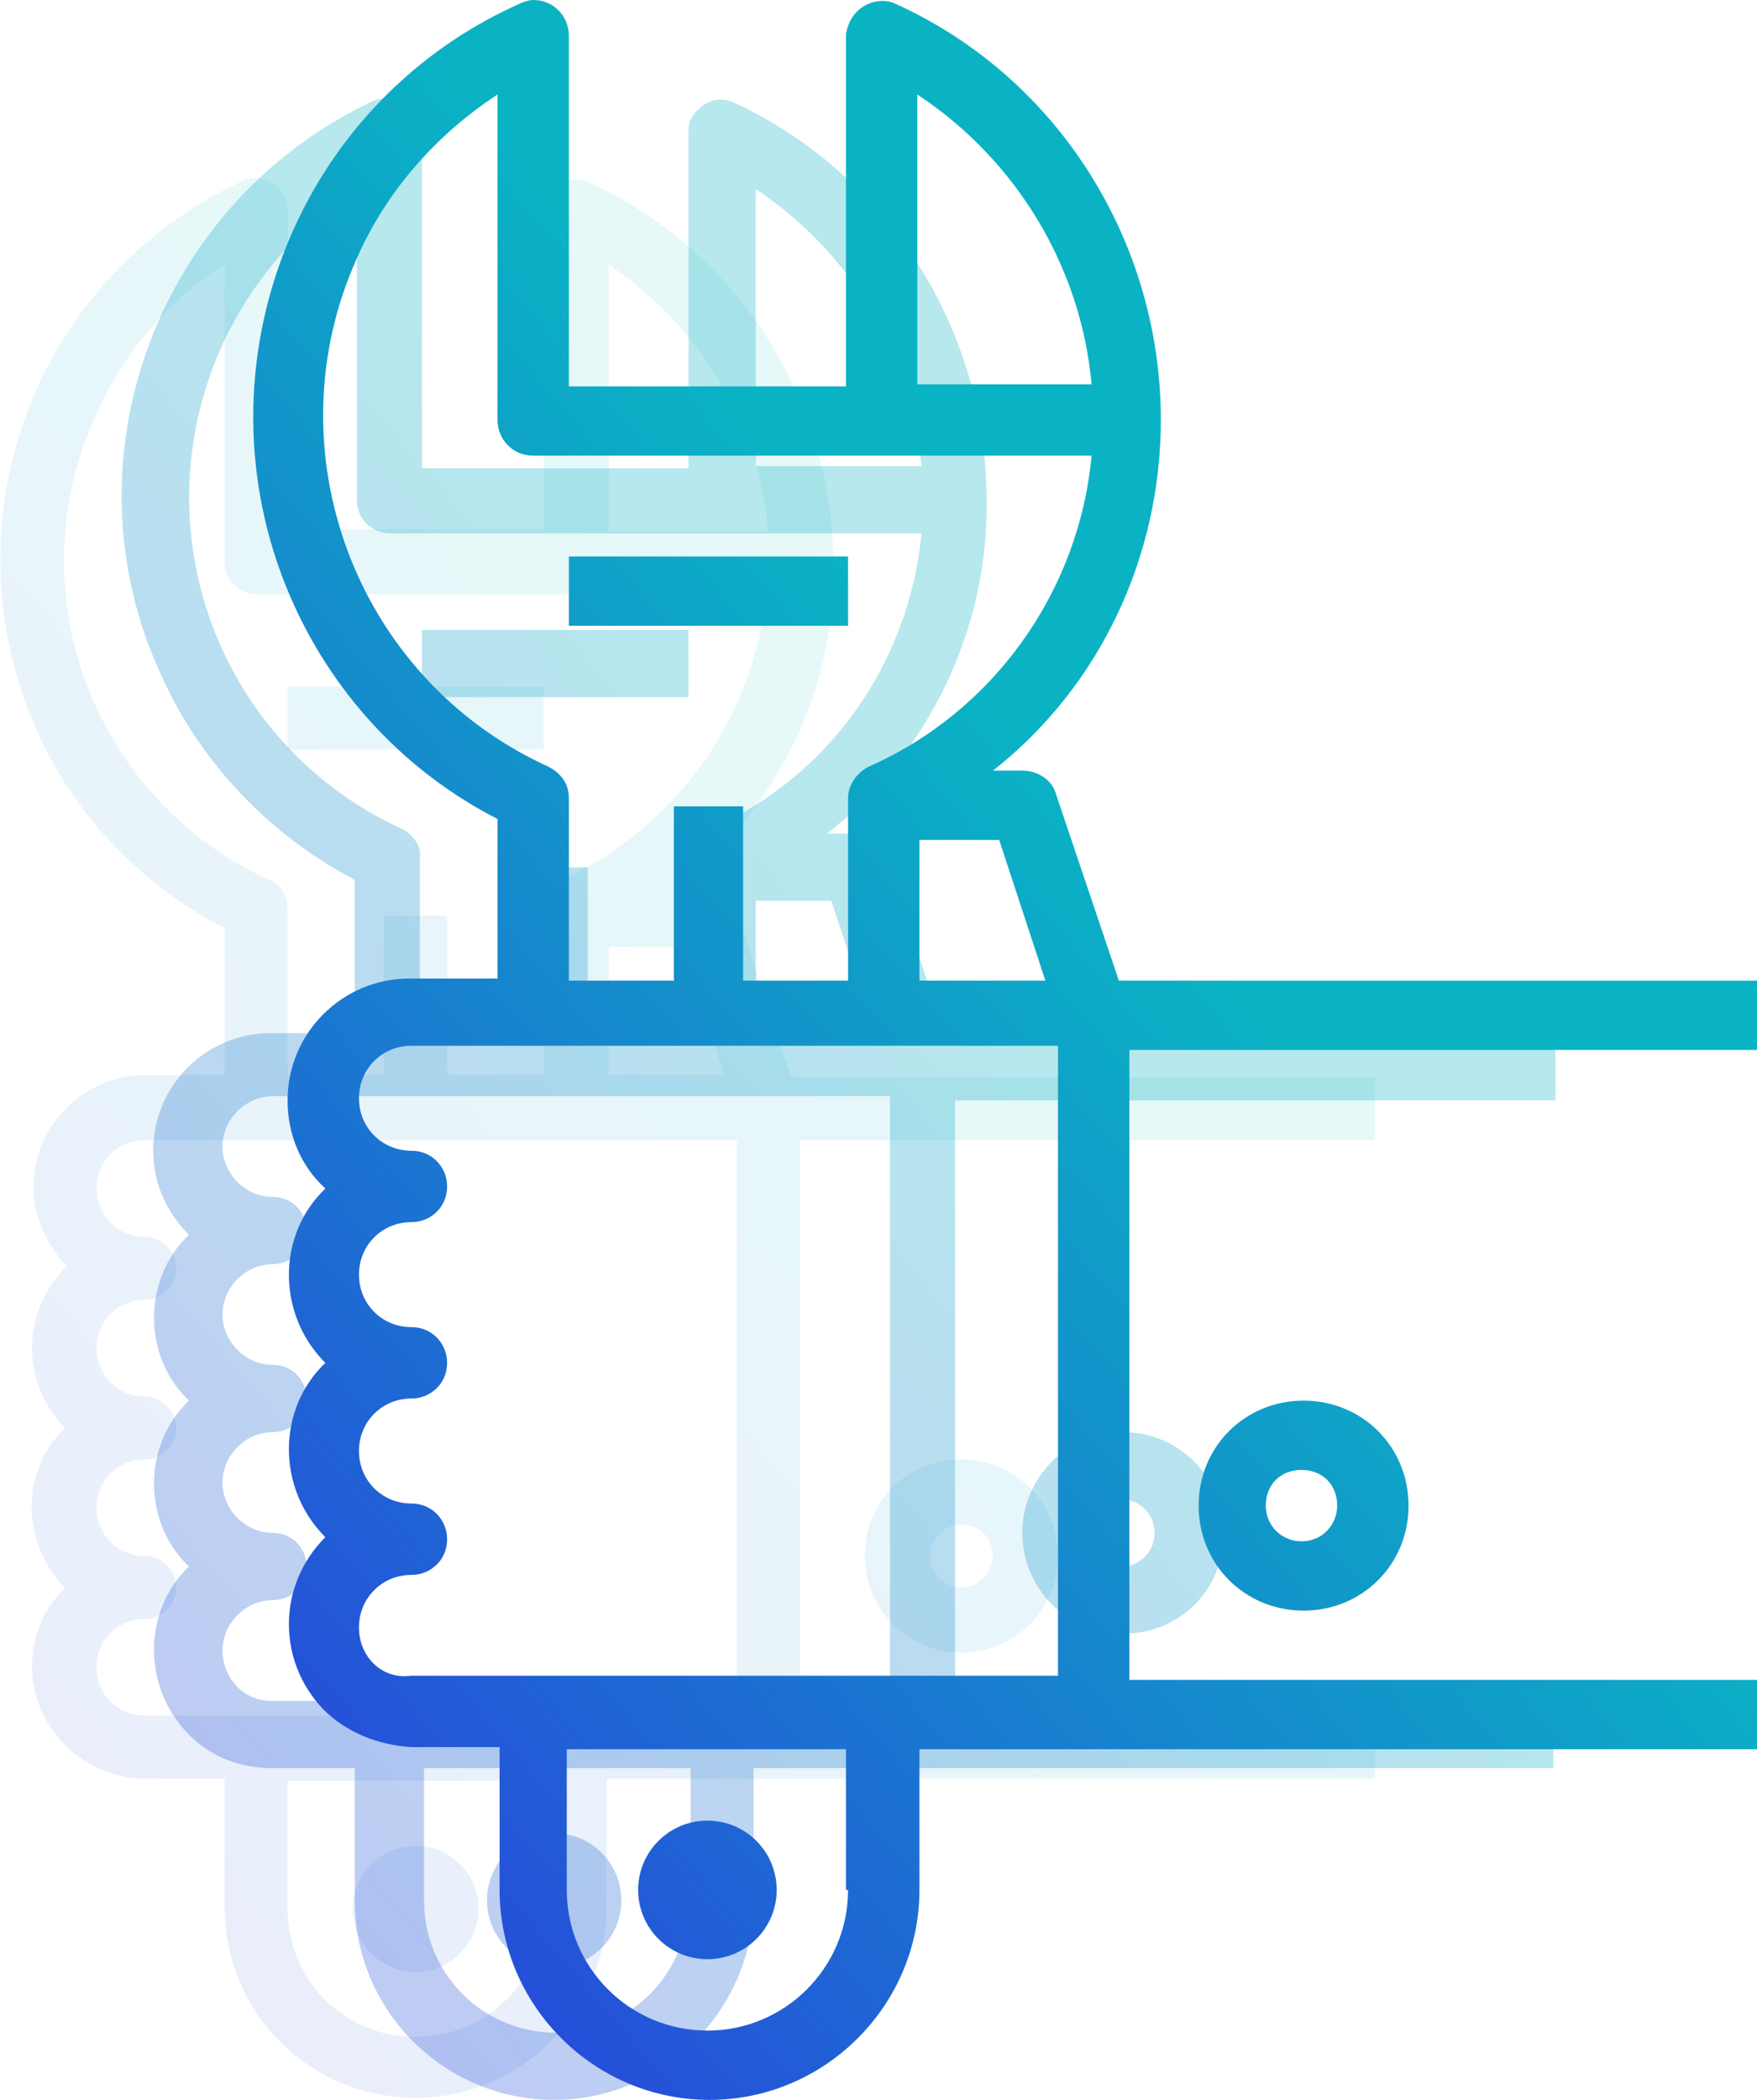
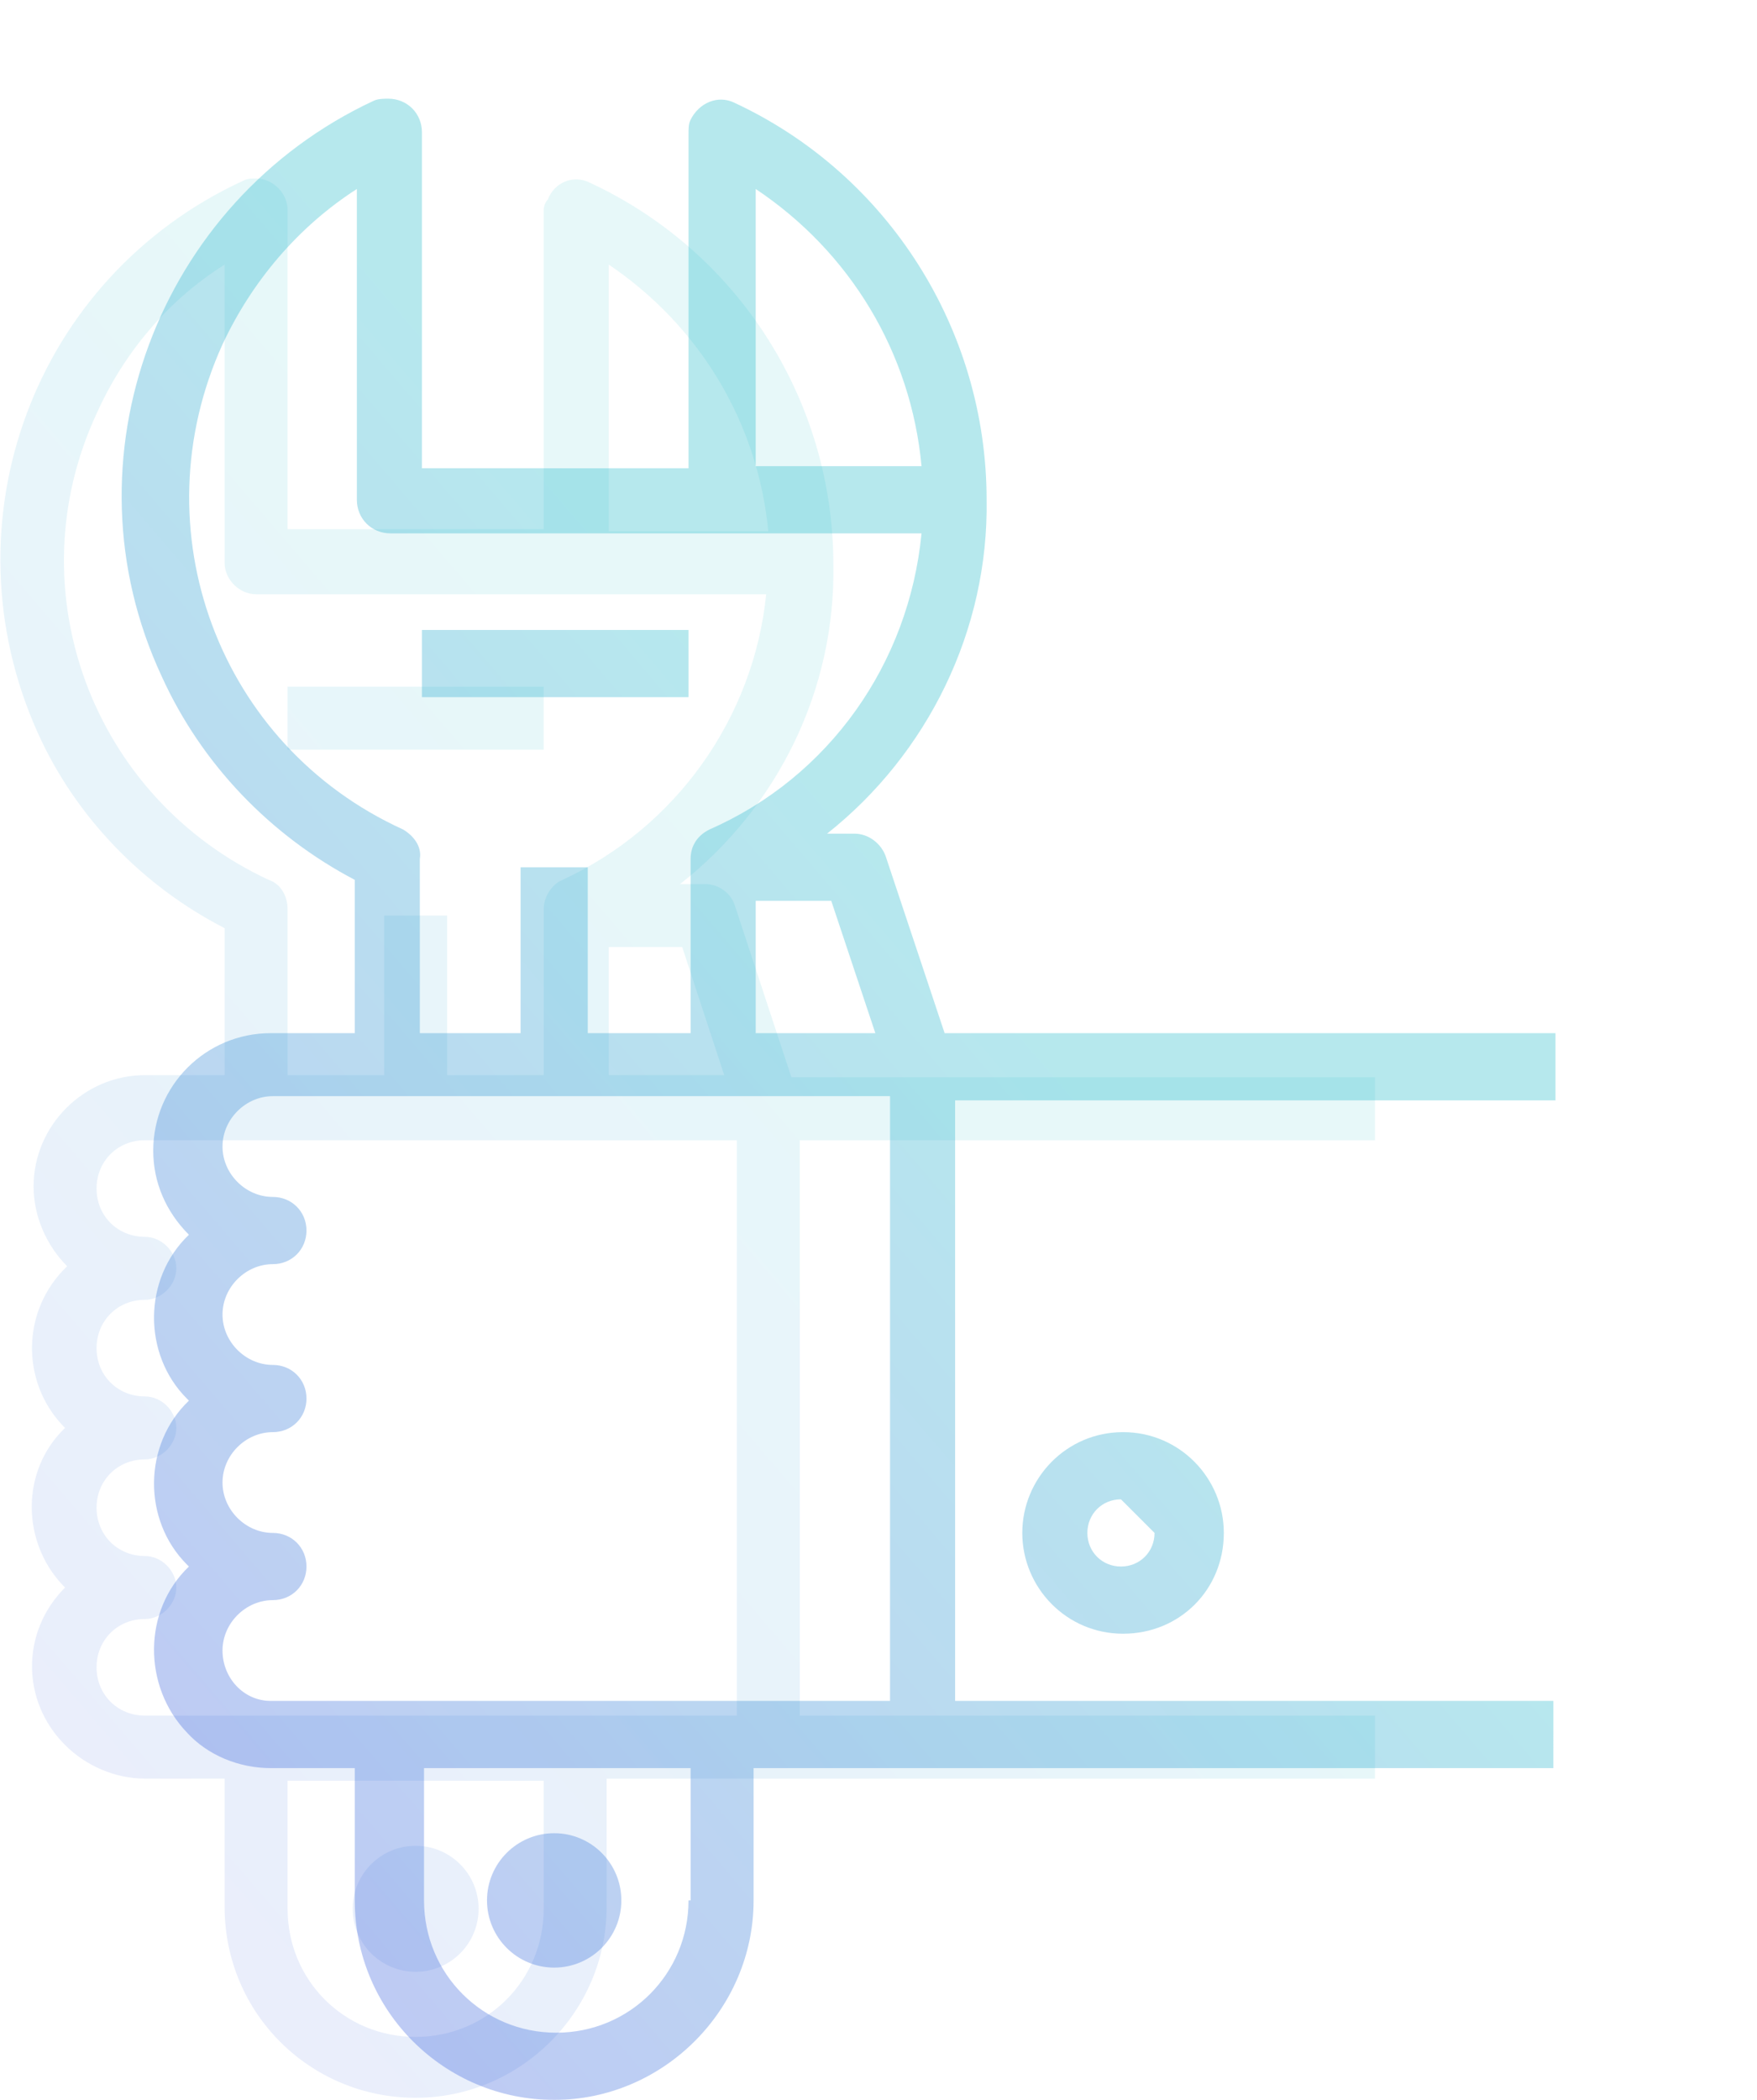
<svg xmlns="http://www.w3.org/2000/svg" version="1.1" id="Layer_1" x="0px" y="0px" viewBox="0 0 83.7 100" style="enable-background:new 0 0 83.7 100;" xml:space="preserve">
  <style type="text/css">
	.st0{opacity:0.3;}
	.st1{fill:url(#SVGID_1_);}
	.st2{fill:url(#SVGID_2_);}
	.st3{fill:url(#SVGID_3_);}
	.st4{fill:url(#SVGID_4_);}
	.st5{opacity:0.1;}
	.st6{fill:url(#SVGID_5_);}
	.st7{fill:url(#SVGID_6_);}
	.st8{fill:url(#SVGID_7_);}
	.st9{fill:url(#SVGID_8_);}
	.st10{fill:url(#SVGID_9_);}
	.st11{fill:url(#SVGID_10_);}
	.st12{fill:url(#SVGID_11_);}
	.st13{fill:url(#SVGID_12_);}
</style>
  <g class="st0">
    <linearGradient id="SVGID_1_" gradientUnits="userSpaceOnUse" x1="-5.785" y1="88.29" x2="45.808" y2="44.105">
      <stop offset="0" style="stop-color:#2C36DE" />
      <stop offset="1" style="stop-color:#0AB3C4" />
    </linearGradient>
    <path class="st1" d="M42.2,40.8c-0.2-0.6-0.8-1.1-1.5-1.1h-1.3c4.8-3.8,7.7-9.7,7.6-15.9c0-8.1-4.7-15.5-12-18.9   c-0.8-0.4-1.7,0-2.1,0.8c-0.1,0.2-0.1,0.4-0.1,0.7v15.9H20.1V6.3c0-0.9-0.7-1.6-1.6-1.6c-0.2,0-0.5,0-0.7,0.1   C7.5,9.6,2.9,21.9,7.7,32.2c1.9,4.2,5.2,7.6,9.2,9.7v7.3h-4c-3.1,0-5.6,2.5-5.6,5.6c0,1.5,0.6,2.9,1.7,4c-2.2,2.1-2.2,5.7-0.1,7.8   c0,0,0.1,0.1,0.1,0.1c-2.2,2.1-2.2,5.7-0.1,7.8c0,0,0.1,0.1,0.1,0.1c-2.2,2.1-2.2,5.7-0.1,7.9c1,1.1,2.5,1.7,4,1.7h4v6.3   c0,5.3,4.3,9.5,9.5,9.5s9.5-4.3,9.5-9.5v-6.3h38.1V81H45.5V52.4h28.6v-3.2H45L42.2,40.8z M41.7,49.2H36v-6.3h3.6L41.7,49.2z M36,9   c4.5,3,7.4,7.8,7.9,13.2H36V9z M19.2,39.5c-8.8-4-12.6-14.3-8.6-23.1c1.4-3,3.6-5.6,6.4-7.4v14.8c0,0.9,0.7,1.6,1.6,1.6h25.3   c-0.6,6.2-4.4,11.6-10.1,14.1c-0.6,0.3-0.9,0.8-0.9,1.4v8.3H28v-7.9h-3.2v7.9h-4.8v-8.3C20.1,40.3,19.7,39.8,19.2,39.5L19.2,39.5z    M10.6,78.6c0-1.3,1.1-2.4,2.4-2.4c0.9,0,1.6-0.7,1.6-1.6c0-0.9-0.7-1.6-1.6-1.6c-1.3,0-2.4-1.1-2.4-2.4s1.1-2.4,2.4-2.4   c0.9,0,1.6-0.7,1.6-1.6c0-0.9-0.7-1.6-1.6-1.6c-1.3,0-2.4-1.1-2.4-2.4s1.1-2.4,2.4-2.4c0.9,0,1.6-0.7,1.6-1.6s-0.7-1.6-1.6-1.6   c-1.3,0-2.4-1.1-2.4-2.4s1.1-2.4,2.4-2.4h29.4V81H12.9C11.6,81,10.6,79.9,10.6,78.6z M32.8,90.5c0,3.5-2.8,6.3-6.3,6.3   s-6.3-2.8-6.3-6.3v-6.3h12.7V90.5z" />
    <linearGradient id="SVGID_2_" gradientUnits="userSpaceOnUse" x1="8.929" y1="105.471" x2="60.523" y2="61.286">
      <stop offset="0" style="stop-color:#2C36DE" />
      <stop offset="1" style="stop-color:#0AB3C4" />
    </linearGradient>
    <circle class="st2" cx="26.4" cy="90.5" r="3.2" />
    <linearGradient id="SVGID_3_" gradientUnits="userSpaceOnUse" x1="-20.17" y1="71.493" x2="31.423" y2="27.308">
      <stop offset="0" style="stop-color:#2C36DE" />
      <stop offset="1" style="stop-color:#0AB3C4" />
    </linearGradient>
    <rect x="20.1" y="30" class="st3" width="12.7" height="3.2" />
    <linearGradient id="SVGID_4_" gradientUnits="userSpaceOnUse" x1="11.72" y1="108.731" x2="63.314" y2="64.546">
      <stop offset="0" style="stop-color:#2C36DE" />
      <stop offset="1" style="stop-color:#0AB3C4" />
    </linearGradient>
-     <path class="st4" d="M48.7,73c0,2.6,2.1,4.8,4.8,4.8s4.8-2.1,4.8-4.8c0-2.6-2.1-4.8-4.8-4.8S48.7,70.4,48.7,73z M55,73   c0,0.9-0.7,1.6-1.6,1.6s-1.6-0.7-1.6-1.6c0-0.9,0.7-1.6,1.6-1.6S55,72.1,55,73z" />
+     <path class="st4" d="M48.7,73c0,2.6,2.1,4.8,4.8,4.8s4.8-2.1,4.8-4.8c0-2.6-2.1-4.8-4.8-4.8S48.7,70.4,48.7,73z M55,73   c0,0.9-0.7,1.6-1.6,1.6s-1.6-0.7-1.6-1.6c0-0.9,0.7-1.6,1.6-1.6z" />
  </g>
  <g class="st5">
    <linearGradient id="SVGID_5_" gradientUnits="userSpaceOnUse" x1="-11.127" y1="88.751" x2="38.435" y2="46.305">
      <stop offset="0" style="stop-color:#2C36DE" />
      <stop offset="1" style="stop-color:#0AB3C4" />
    </linearGradient>
    <path class="st6" d="M35,43.1c-0.2-0.6-0.8-1-1.4-1h-1.2c4.7-3.7,7.4-9.3,7.3-15.2c0-7.8-4.5-14.9-11.6-18.2c-0.8-0.4-1.7,0-2,0.8   C26,9.6,25.9,9.8,25.9,10v15.2H13.7V10c0-0.8-0.7-1.5-1.5-1.5c-0.2,0-0.4,0-0.6,0.1C1.6,13.2-2.7,24.9,1.8,34.9   c1.8,4,5,7.3,8.9,9.3v7H6.9c-2.9,0-5.3,2.4-5.3,5.3c0,1.4,0.6,2.8,1.6,3.8C1,62.4,1,65.8,3,67.9c0,0,0.1,0.1,0.1,0.1   C1,70,1,73.4,3,75.5c0,0,0.1,0.1,0.1,0.1C1,77.7,1,81,3.1,83.1c1,1,2.4,1.6,3.8,1.6h3.8v6.1c0,5.1,4.1,9.1,9.1,9.1s9.1-4.1,9.1-9.1   v-6.1h36.6v-3H38.1V54.3h27.4v-3H37.7L35,43.1z M34.5,51.2H29v-6.1h3.5L34.5,51.2z M29,12.6c4.3,2.9,7.1,7.5,7.6,12.7H29V12.6z    M12.8,41.9C4.4,38,0.7,28.1,4.6,19.7c1.3-2.9,3.4-5.4,6.1-7.1v14.2c0,0.8,0.7,1.5,1.5,1.5h24.3c-0.6,5.9-4.3,11.1-9.7,13.6   c-0.5,0.2-0.9,0.8-0.9,1.4v7.9h-4.6v-7.6h-3v7.6h-4.6v-7.9C13.7,42.7,13.4,42.1,12.8,41.9L12.8,41.9z M4.6,79.4   c0-1.3,1-2.3,2.3-2.3c0.8,0,1.5-0.7,1.5-1.5s-0.7-1.5-1.5-1.5c-1.3,0-2.3-1-2.3-2.3c0-1.3,1-2.3,2.3-2.3c0.8,0,1.5-0.7,1.5-1.5   c0-0.8-0.7-1.5-1.5-1.5c-1.3,0-2.3-1-2.3-2.3c0-1.3,1-2.3,2.3-2.3c0.8,0,1.5-0.7,1.5-1.5c0-0.8-0.7-1.5-1.5-1.5   c-1.3,0-2.3-1-2.3-2.3s1-2.3,2.3-2.3h28.2v27.4H6.9C5.6,81.7,4.6,80.7,4.6,79.4z M25.9,90.9c0,3.4-2.7,6.1-6.1,6.1   s-6.1-2.7-6.1-6.1v-6.1h12.2V90.9z" />
    <linearGradient id="SVGID_6_" gradientUnits="userSpaceOnUse" x1="3.009" y1="105.256" x2="52.571" y2="62.81">
      <stop offset="0" style="stop-color:#2C36DE" />
      <stop offset="1" style="stop-color:#0AB3C4" />
    </linearGradient>
    <circle class="st7" cx="19.8" cy="90.9" r="3" />
    <linearGradient id="SVGID_7_" gradientUnits="userSpaceOnUse" x1="-24.945" y1="72.615" x2="24.617" y2="30.17">
      <stop offset="0" style="stop-color:#2C36DE" />
      <stop offset="1" style="stop-color:#0AB3C4" />
    </linearGradient>
    <rect x="13.7" y="32.7" class="st8" width="12.2" height="3" />
    <linearGradient id="SVGID_8_" gradientUnits="userSpaceOnUse" x1="5.69" y1="108.387" x2="55.252" y2="65.941">
      <stop offset="0" style="stop-color:#2C36DE" />
      <stop offset="1" style="stop-color:#0AB3C4" />
    </linearGradient>
-     <path class="st9" d="M41.2,74.1c0,2.5,2,4.6,4.6,4.6c2.5,0,4.6-2,4.6-4.6c0-2.5-2-4.6-4.6-4.6C43.2,69.5,41.2,71.5,41.2,74.1z    M47.3,74.1c0,0.8-0.7,1.5-1.5,1.5s-1.5-0.7-1.5-1.5c0-0.8,0.7-1.5,1.5-1.5S47.3,73.2,47.3,74.1z" />
  </g>
  <g>
    <linearGradient id="SVGID_9_" gradientUnits="userSpaceOnUse" x1="-0.101" y1="87.706" x2="54.065" y2="41.317">
      <stop offset="0" style="stop-color:#2C36DE" />
      <stop offset="1" style="stop-color:#0AB3C4" />
    </linearGradient>
-     <path class="st10" d="M50.3,37.8c-0.2-0.7-0.9-1.1-1.6-1.1h-1.4c5.1-4,8-10.2,8-16.7c0-8.5-4.9-16.3-12.6-19.8   c-0.8-0.4-1.8,0-2.2,0.8c-0.1,0.2-0.2,0.5-0.2,0.7v16.7H27.1V1.7c0-0.9-0.7-1.7-1.7-1.7c-0.2,0-0.5,0.1-0.7,0.2   C13.8,5.1,9.1,18,14,28.8c2,4.4,5.4,8,9.7,10.2v7.6h-4.2c-3.2,0-5.8,2.6-5.8,5.8c0,1.6,0.6,3.1,1.8,4.2c-2.3,2.2-2.3,5.9-0.1,8.2   c0,0,0.1,0.1,0.1,0.1c-2.3,2.2-2.3,5.9-0.1,8.2c0,0,0.1,0.1,0.1,0.1c-2.3,2.3-2.3,5.9-0.1,8.2c1.1,1.1,2.6,1.7,4.2,1.8h4.2V90   c0,5.5,4.5,10,10,10s10-4.5,10-10v-6.7h40V80h-30V50h30v-3.3H53.3L50.3,37.8z M49.8,46.7h-6V40h3.8L49.8,46.7z M43.7,4.5   c4.7,3.1,7.8,8.2,8.3,13.8h-8.3V4.5z M26.1,36.5c-9.2-4.2-13.2-15.1-9.1-24.2c1.4-3.2,3.8-5.9,6.7-7.8V20c0,0.9,0.7,1.7,1.7,1.7H52   c-0.6,6.5-4.7,12.2-10.6,14.8c-0.6,0.3-1,0.9-1,1.5v8.7h-5v-8.3h-3.3v8.3h-5V38C27.1,37.3,26.7,36.8,26.1,36.5L26.1,36.5z    M17.1,77.5c0-1.4,1.1-2.5,2.5-2.5c0.9,0,1.7-0.7,1.7-1.7c0-0.9-0.7-1.7-1.7-1.7c-1.4,0-2.5-1.1-2.5-2.5c0-1.4,1.1-2.5,2.5-2.5   c0.9,0,1.7-0.7,1.7-1.7c0-0.9-0.7-1.7-1.7-1.7c-1.4,0-2.5-1.1-2.5-2.5s1.1-2.5,2.5-2.5c0.9,0,1.7-0.7,1.7-1.7   c0-0.9-0.7-1.7-1.7-1.7c-1.4,0-2.5-1.1-2.5-2.5s1.1-2.5,2.5-2.5h30.8v30H19.6C18.2,80,17.1,78.9,17.1,77.5z M40.4,90   c0,3.7-3,6.7-6.7,6.7s-6.7-3-6.7-6.7v-6.7h13.3V90z" />
    <linearGradient id="SVGID_10_" gradientUnits="userSpaceOnUse" x1="15.347" y1="105.744" x2="69.514" y2="59.356">
      <stop offset="0" style="stop-color:#2C36DE" />
      <stop offset="1" style="stop-color:#0AB3C4" />
    </linearGradient>
-     <circle class="st11" cx="33.7" cy="90" r="3.3" />
    <linearGradient id="SVGID_11_" gradientUnits="userSpaceOnUse" x1="-15.203" y1="70.072" x2="38.963" y2="23.683">
      <stop offset="0" style="stop-color:#2C36DE" />
      <stop offset="1" style="stop-color:#0AB3C4" />
    </linearGradient>
-     <rect x="27.1" y="26.5" class="st12" width="13.3" height="3.3" />
    <linearGradient id="SVGID_12_" gradientUnits="userSpaceOnUse" x1="18.278" y1="109.166" x2="72.444" y2="62.777">
      <stop offset="0" style="stop-color:#2C36DE" />
      <stop offset="1" style="stop-color:#0AB3C4" />
    </linearGradient>
-     <path class="st13" d="M57.1,71.7c0,2.8,2.2,5,5,5s5-2.2,5-5s-2.2-5-5-5S57.1,68.9,57.1,71.7z M63.7,71.7c0,0.9-0.7,1.7-1.7,1.7   c-0.9,0-1.7-0.7-1.7-1.7s0.7-1.7,1.7-1.7C63,70,63.7,70.7,63.7,71.7z" />
  </g>
</svg>